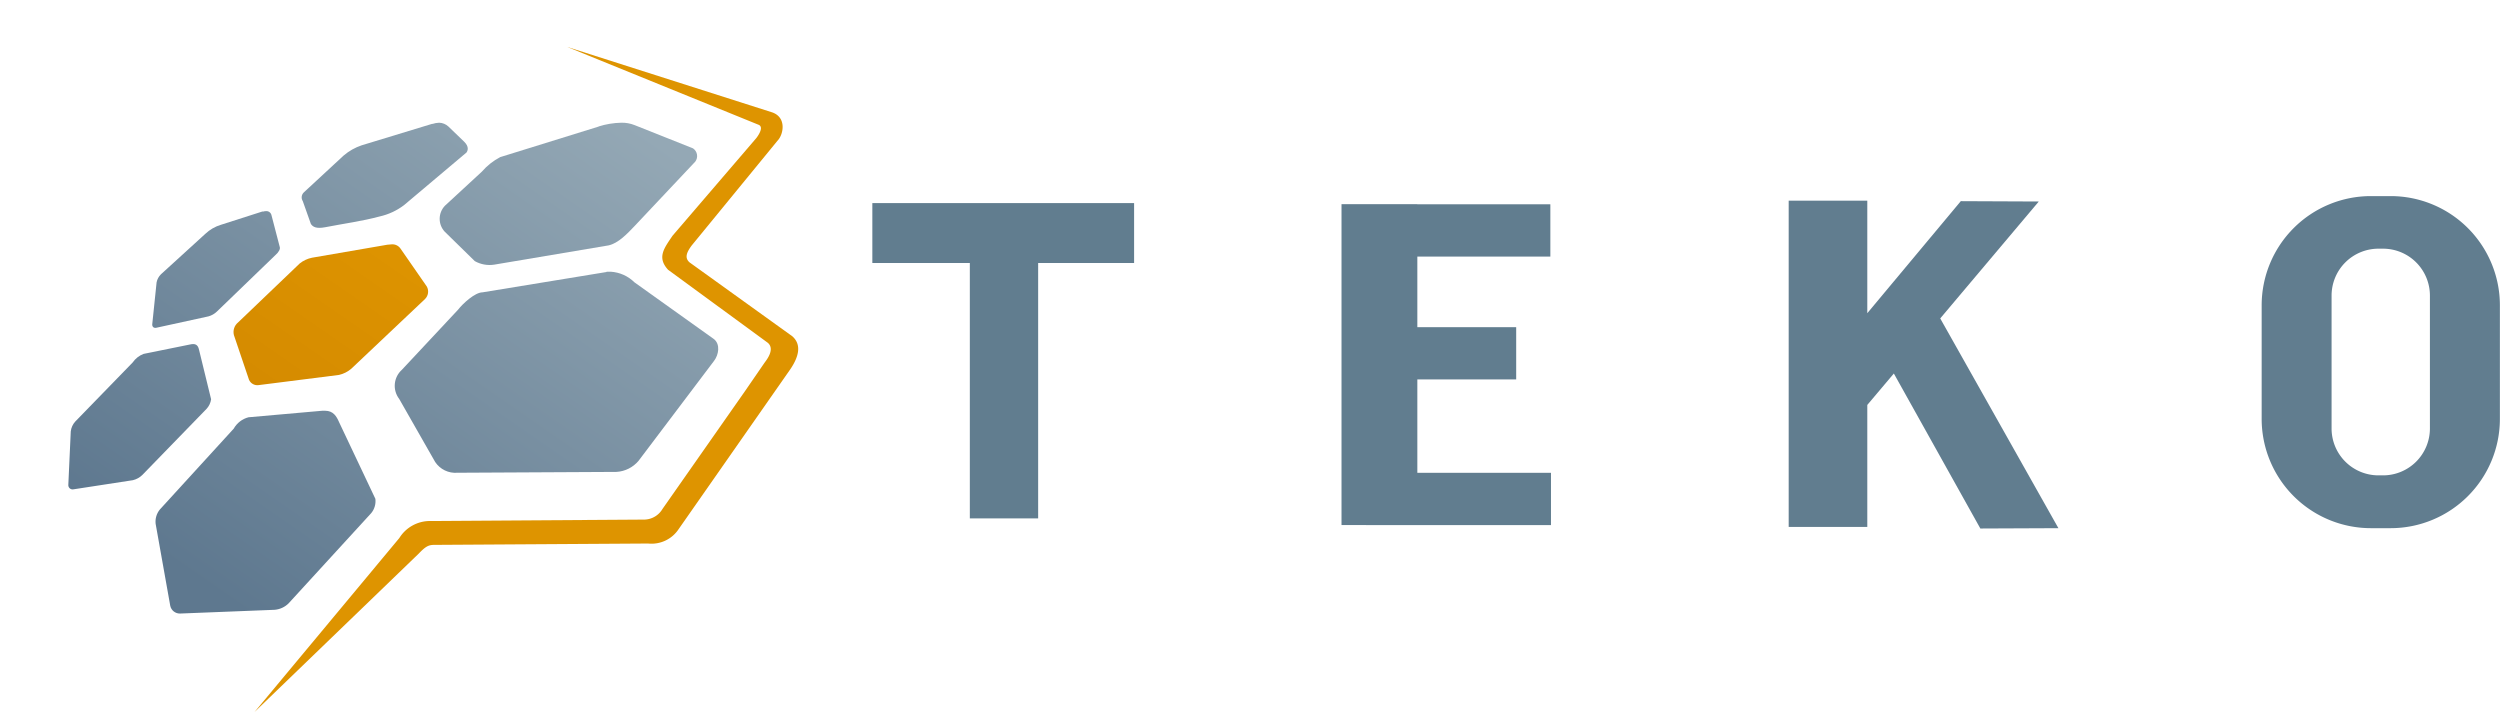
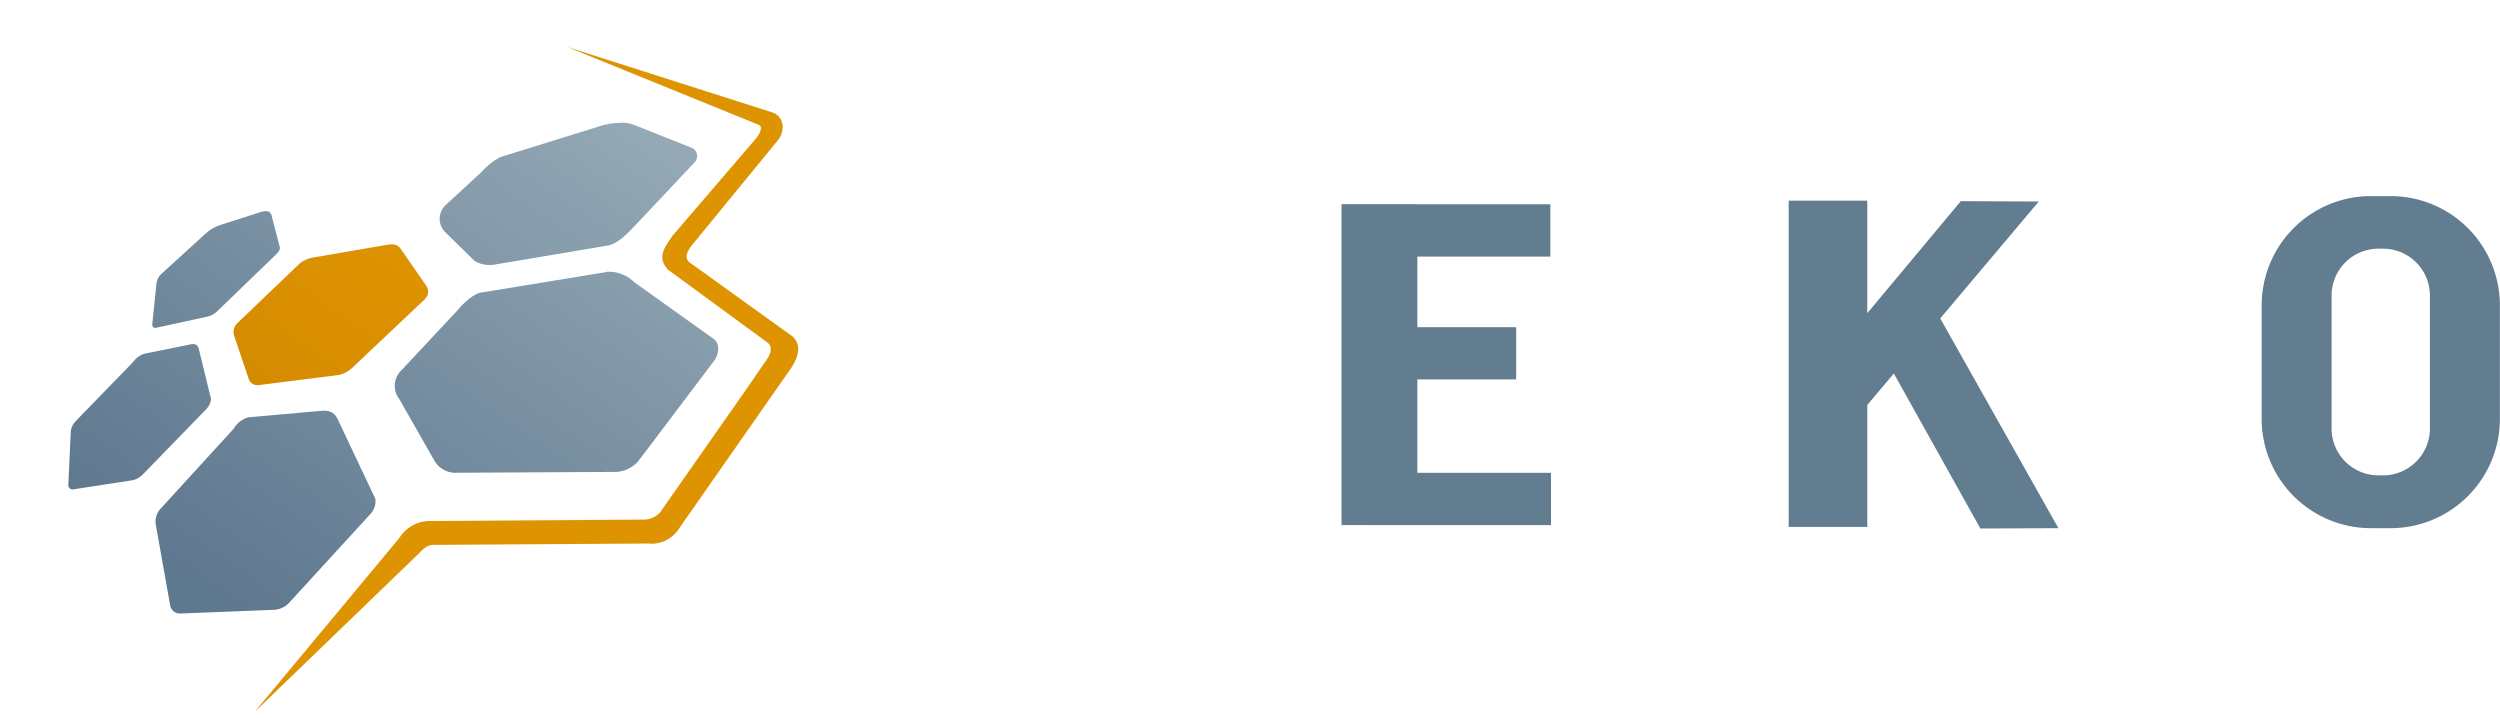
<svg xmlns="http://www.w3.org/2000/svg" xmlns:xlink="http://www.w3.org/1999/xlink" id="Слой_1" data-name="Слой 1" viewBox="0 0 439.82 126.23">
  <defs>
    <style>.cls-1{fill:none;}.cls-2{clip-path:url(#clip-path);}.cls-3{fill:url(#Безымянный_градиент_7);}.cls-4{clip-path:url(#clip-path-2);}.cls-5{fill:url(#Безымянный_градиент_7-2);}.cls-6{clip-path:url(#clip-path-3);}.cls-7{fill:url(#Безымянный_градиент_7-3);}.cls-8{clip-path:url(#clip-path-4);}.cls-9{fill:url(#Безымянный_градиент_7-4);}.cls-10{clip-path:url(#clip-path-5);}.cls-11{fill:url(#Безымянный_градиент_7-5);}.cls-12{clip-path:url(#clip-path-6);}.cls-13{fill:url(#Безымянный_градиент_7-6);}.cls-14{clip-path:url(#clip-path-7);}.cls-15{fill:url(#Безымянный_градиент_8);}.cls-16{fill:#de9400;}.cls-16,.cls-17{fill-rule:evenodd;}.cls-17{fill:#617d8f;}</style>
    <clipPath id="clip-path" transform="translate(-185.11 -84.74)">
      <path id="SVGID" class="cls-1" d="M241.83,157l-13,1.15a4.19,4.19,0,0,0-2.6,2l-13,14.23a3.37,3.37,0,0,0-.74,2.51l2.57,14.42a1.72,1.72,0,0,0,1.71,1.37l16.67-.66a3.94,3.94,0,0,0,2.44-1.13L250.43,175a3.32,3.32,0,0,0,.72-2.5L244.76,159c-.44-1-1-2-2.47-2l-.46,0" />
    </clipPath>
    <linearGradient id="Безымянный_градиент_7" x1="113.35" y1="578.37" x2="120.09" y2="578.37" gradientTransform="matrix(16.52, 0, 0, -16.52, -1657.44, 9730.41)" gradientUnits="userSpaceOnUse">
      <stop offset="0" stop-color="#5e788f" />
      <stop offset="1" stop-color="#94a8b5" />
    </linearGradient>
    <clipPath id="clip-path-2" transform="translate(-185.11 -84.74)">
      <path id="SVGID-2" data-name="SVGID" class="cls-1" d="M291.78,132.6,270,136.17c-1.33,0-3.49,2-4.3,3.05l-9.88,10.57a3.78,3.78,0,0,0-.48,5.13l6.33,11.1a4.28,4.28,0,0,0,3.91,1.89l28-.15a5.49,5.49,0,0,0,3.87-1.95l13.28-17.58c.81-1.06,1.14-2.89,0-3.82l-14-10a6.51,6.51,0,0,0-4.19-1.87c-.21,0-.44,0-.68,0" />
    </clipPath>
    <linearGradient id="Безымянный_градиент_7-2" x1="113.35" y1="576.94" x2="120.09" y2="576.94" gradientTransform="matrix(16.52, 0, 0, -16.52, -1655.74, 9682.04)" xlink:href="#Безымянный_градиент_7" />
    <clipPath id="clip-path-3" transform="translate(-185.11 -84.74)">
      <path id="SVGID-3" data-name="SVGID" class="cls-1" d="M290.45,107l-17.34,5.38a11.16,11.16,0,0,0-3.23,2.56l-6.5,6a3.33,3.33,0,0,0-.06,4.53l5.32,5.21a5.3,5.3,0,0,0,3.41.62l20.13-3.39c1.72-.38,3.31-2.08,4.55-3.38l10.7-11.36a1.63,1.63,0,0,0-.4-2.33l-10.28-4.09a5.9,5.9,0,0,0-2.34-.42,14.25,14.25,0,0,0-4,.66" />
    </clipPath>
    <linearGradient id="Безымянный_градиент_7-3" x1="113.27" y1="577.76" x2="120.01" y2="577.76" gradientTransform="matrix(16.52, 0, 0, -16.52, -1680.82, 9664.31)" xlink:href="#Безымянный_градиент_7" />
    <clipPath id="clip-path-4" transform="translate(-185.11 -84.74)">
      <path id="SVGID-4" data-name="SVGID" class="cls-1" d="M218.61,145.33,210.37,147a4.1,4.1,0,0,0-1.92,1.51l-10.09,10.38a3.12,3.12,0,0,0-.8,1.73l-.43,9.41a.75.75,0,0,0,.88.8l10.47-1.61a3.54,3.54,0,0,0,1.68-.93l11.27-11.6a3.1,3.1,0,0,0,.82-1.71l-2.09-8.56c-.12-.6-.33-1.15-1.06-1.15a2.33,2.33,0,0,0-.49.06" />
    </clipPath>
    <linearGradient id="Безымянный_градиент_7-4" x1="113.35" y1="579.81" x2="120.09" y2="579.81" gradientTransform="matrix(16.52, 0, 0, -16.52, -1680.76, 9737.28)" xlink:href="#Безымянный_градиент_7" />
    <clipPath id="clip-path-5" transform="translate(-185.11 -84.74)">
      <path id="SVGID-5" data-name="SVGID" class="cls-1" d="M231.33,121.93,224,124.28a6.9,6.9,0,0,0-2.77,1.6L213.42,133a2.74,2.74,0,0,0-.76,1.41l-.77,7.42c0,.42.29.67.73.57l9.16-2a3.48,3.48,0,0,0,1.49-.85l10.29-9.93c.59-.5.89-1.08.77-1.42l-1.45-5.57a.92.92,0,0,0-.93-.75,2.1,2.1,0,0,0-.62.1" />
    </clipPath>
    <linearGradient id="Безымянный_градиент_7-5" x1="113.4" y1="580" x2="120.15" y2="580" gradientTransform="matrix(16.52, 0, 0, -16.52, -1696.15, 9714.39)" xlink:href="#Безымянный_градиент_7" />
    <clipPath id="clip-path-6" transform="translate(-185.11 -84.74)">
-       <path id="SVGID-6" data-name="SVGID" class="cls-1" d="M261.16,106.52l-12.41,3.78a9.56,9.56,0,0,0-3.17,1.79l-7,6.48a1.21,1.21,0,0,0-.2,1.56l1.42,4c.34.53.95.89,2.55.58,3.18-.62,6.47-1.06,9.52-1.88a11.15,11.15,0,0,0,4.32-2l11-9.27c.22-.33.47-1-.39-1.86L264,107a2.5,2.5,0,0,0-1.63-.67,4.21,4.21,0,0,0-1.21.22" />
-     </clipPath>
+       </clipPath>
    <linearGradient id="Безымянный_градиент_7-6" x1="113.35" y1="579.22" x2="120.09" y2="579.22" gradientTransform="matrix(16.52, 0, 0, -16.52, -1697.1, 9685.2)" xlink:href="#Безымянный_градиент_7" />
    <clipPath id="clip-path-7" transform="translate(-185.11 -84.74)">
      <path id="SVGID-7" data-name="SVGID" class="cls-1" d="M253.27,127.79,240,130.08a5.09,5.09,0,0,0-2.15,1L227,141.46a2.18,2.18,0,0,0-.74,2.23l2.66,7.87a1.6,1.6,0,0,0,1.7.93l14.13-1.79a5.09,5.09,0,0,0,2.14-1.07l13-12.29a1.84,1.84,0,0,0,.31-2.19l-4.64-6.69a1.72,1.72,0,0,0-1.57-.73,6.21,6.21,0,0,0-.7.06" />
    </clipPath>
    <linearGradient id="Безымянный_градиент_8" x1="113.3" y1="578.9" x2="120.05" y2="578.9" gradientTransform="matrix(16.52, 0, 0, -16.52, -1681.13, 9704.47)" gradientUnits="userSpaceOnUse">
      <stop offset="0" stop-color="#cc8200" />
      <stop offset="1" stop-color="#e89e00" />
    </linearGradient>
  </defs>
  <g class="cls-2">
    <rect class="cls-3" x="206.05" y="148.7" width="51.54" height="52.35" transform="translate(-229.07 181.04) rotate(-55.27)" />
  </g>
  <g class="cls-4">
    <rect class="cls-5" x="251.69" y="116.35" width="62.15" height="67.85" transform="translate(-186.93 212.32) rotate(-55.27)" />
  </g>
  <g class="cls-6">
    <rect class="cls-7" x="261.49" y="92.79" width="46.93" height="52.21" transform="translate(-160.21 200.62) rotate(-55.27)" />
  </g>
  <g class="cls-8">
    <rect class="cls-9" x="191.99" y="140.46" width="35.38" height="35.26" transform="translate(-224.81 155.62) rotate(-55.27)" />
  </g>
  <g class="cls-10">
    <rect class="cls-11" x="208.22" y="116.98" width="29.85" height="30.34" transform="translate(-197.7 155.53) rotate(-55.27)" />
  </g>
  <g class="cls-12">
    <rect class="cls-13" x="236.66" y="98.12" width="32.31" height="35.09" transform="matrix(0.57, -0.82, 0.82, 0.57, -171.37, 172.81)" />
  </g>
  <g class="cls-14">
    <rect class="cls-15" x="223.21" y="118.85" width="40.19" height="42.65" transform="translate(-195.61 175.55) rotate(-55.27)" />
  </g>
  <path class="cls-16" d="M229.89,210l25.47-30.6a6.34,6.34,0,0,1,5.4-3l37.77-.25v0a3.8,3.8,0,0,0,3.13-1.87l14.51-20.72h0l3.44-5c.35-.48,1.89-2.37.58-3.51l-17.54-12.84c-2-2.18-.71-3.79.78-6l14.74-17.18c.44-.58,1.37-2,.34-2.36L284.9,93l36,11.49c2.65.87,2.06,3.91,1,5L306.82,127.9c-.87,1.17-1.34,2.17-.4,3l18.08,13c1.78,1.57,1,3.81-.35,5.8l-19.63,28.1a5.72,5.72,0,0,1-5.4,2.56l-37.62.24c-1,0-1.52.28-2.72,1.53Z" transform="translate(-185.11 -84.74)" />
  <path class="cls-17" d="M583,158.44v-20a19.22,19.22,0,0,1,19.22-19.2h3.47a19.22,19.22,0,0,1,19.22,19.2v20a19.23,19.23,0,0,1-19.22,19.22h-3.47A19.23,19.23,0,0,1,583,158.44m29.6,1.68V136.74a8.25,8.25,0,0,0-8.25-8.25h-.79a8.25,8.25,0,0,0-8.26,8.25v23.38a8.25,8.25,0,0,0,8.26,8.25h.79a8.25,8.25,0,0,0,8.25-8.25" transform="translate(-185.11 -84.74)" />
-   <polygon class="cls-17" points="170.62 91.2 170.62 46.27 153.47 46.27 153.47 35.73 199.52 35.73 199.52 46.27 182.64 46.27 182.64 91.2 170.62 91.2" />
  <polygon class="cls-17" points="240.3 92.38 240.3 92.37 236.01 92.37 236.01 35.92 249.35 35.92 249.35 35.94 272.75 35.94 272.75 45.14 249.35 45.14 249.35 57.56 266.74 57.56 266.74 66.75 249.35 66.75 249.35 83.18 272.86 83.18 272.86 92.38 240.3 92.38" />
  <polygon class="cls-17" points="348.4 92.98 333.18 65.71 328.51 71.24 328.51 92.7 314.68 92.7 314.68 35.3 328.51 35.3 328.51 55.1 344.96 35.39 358.68 35.45 341.34 56.02 362.13 92.92 348.4 92.98" />
</svg>